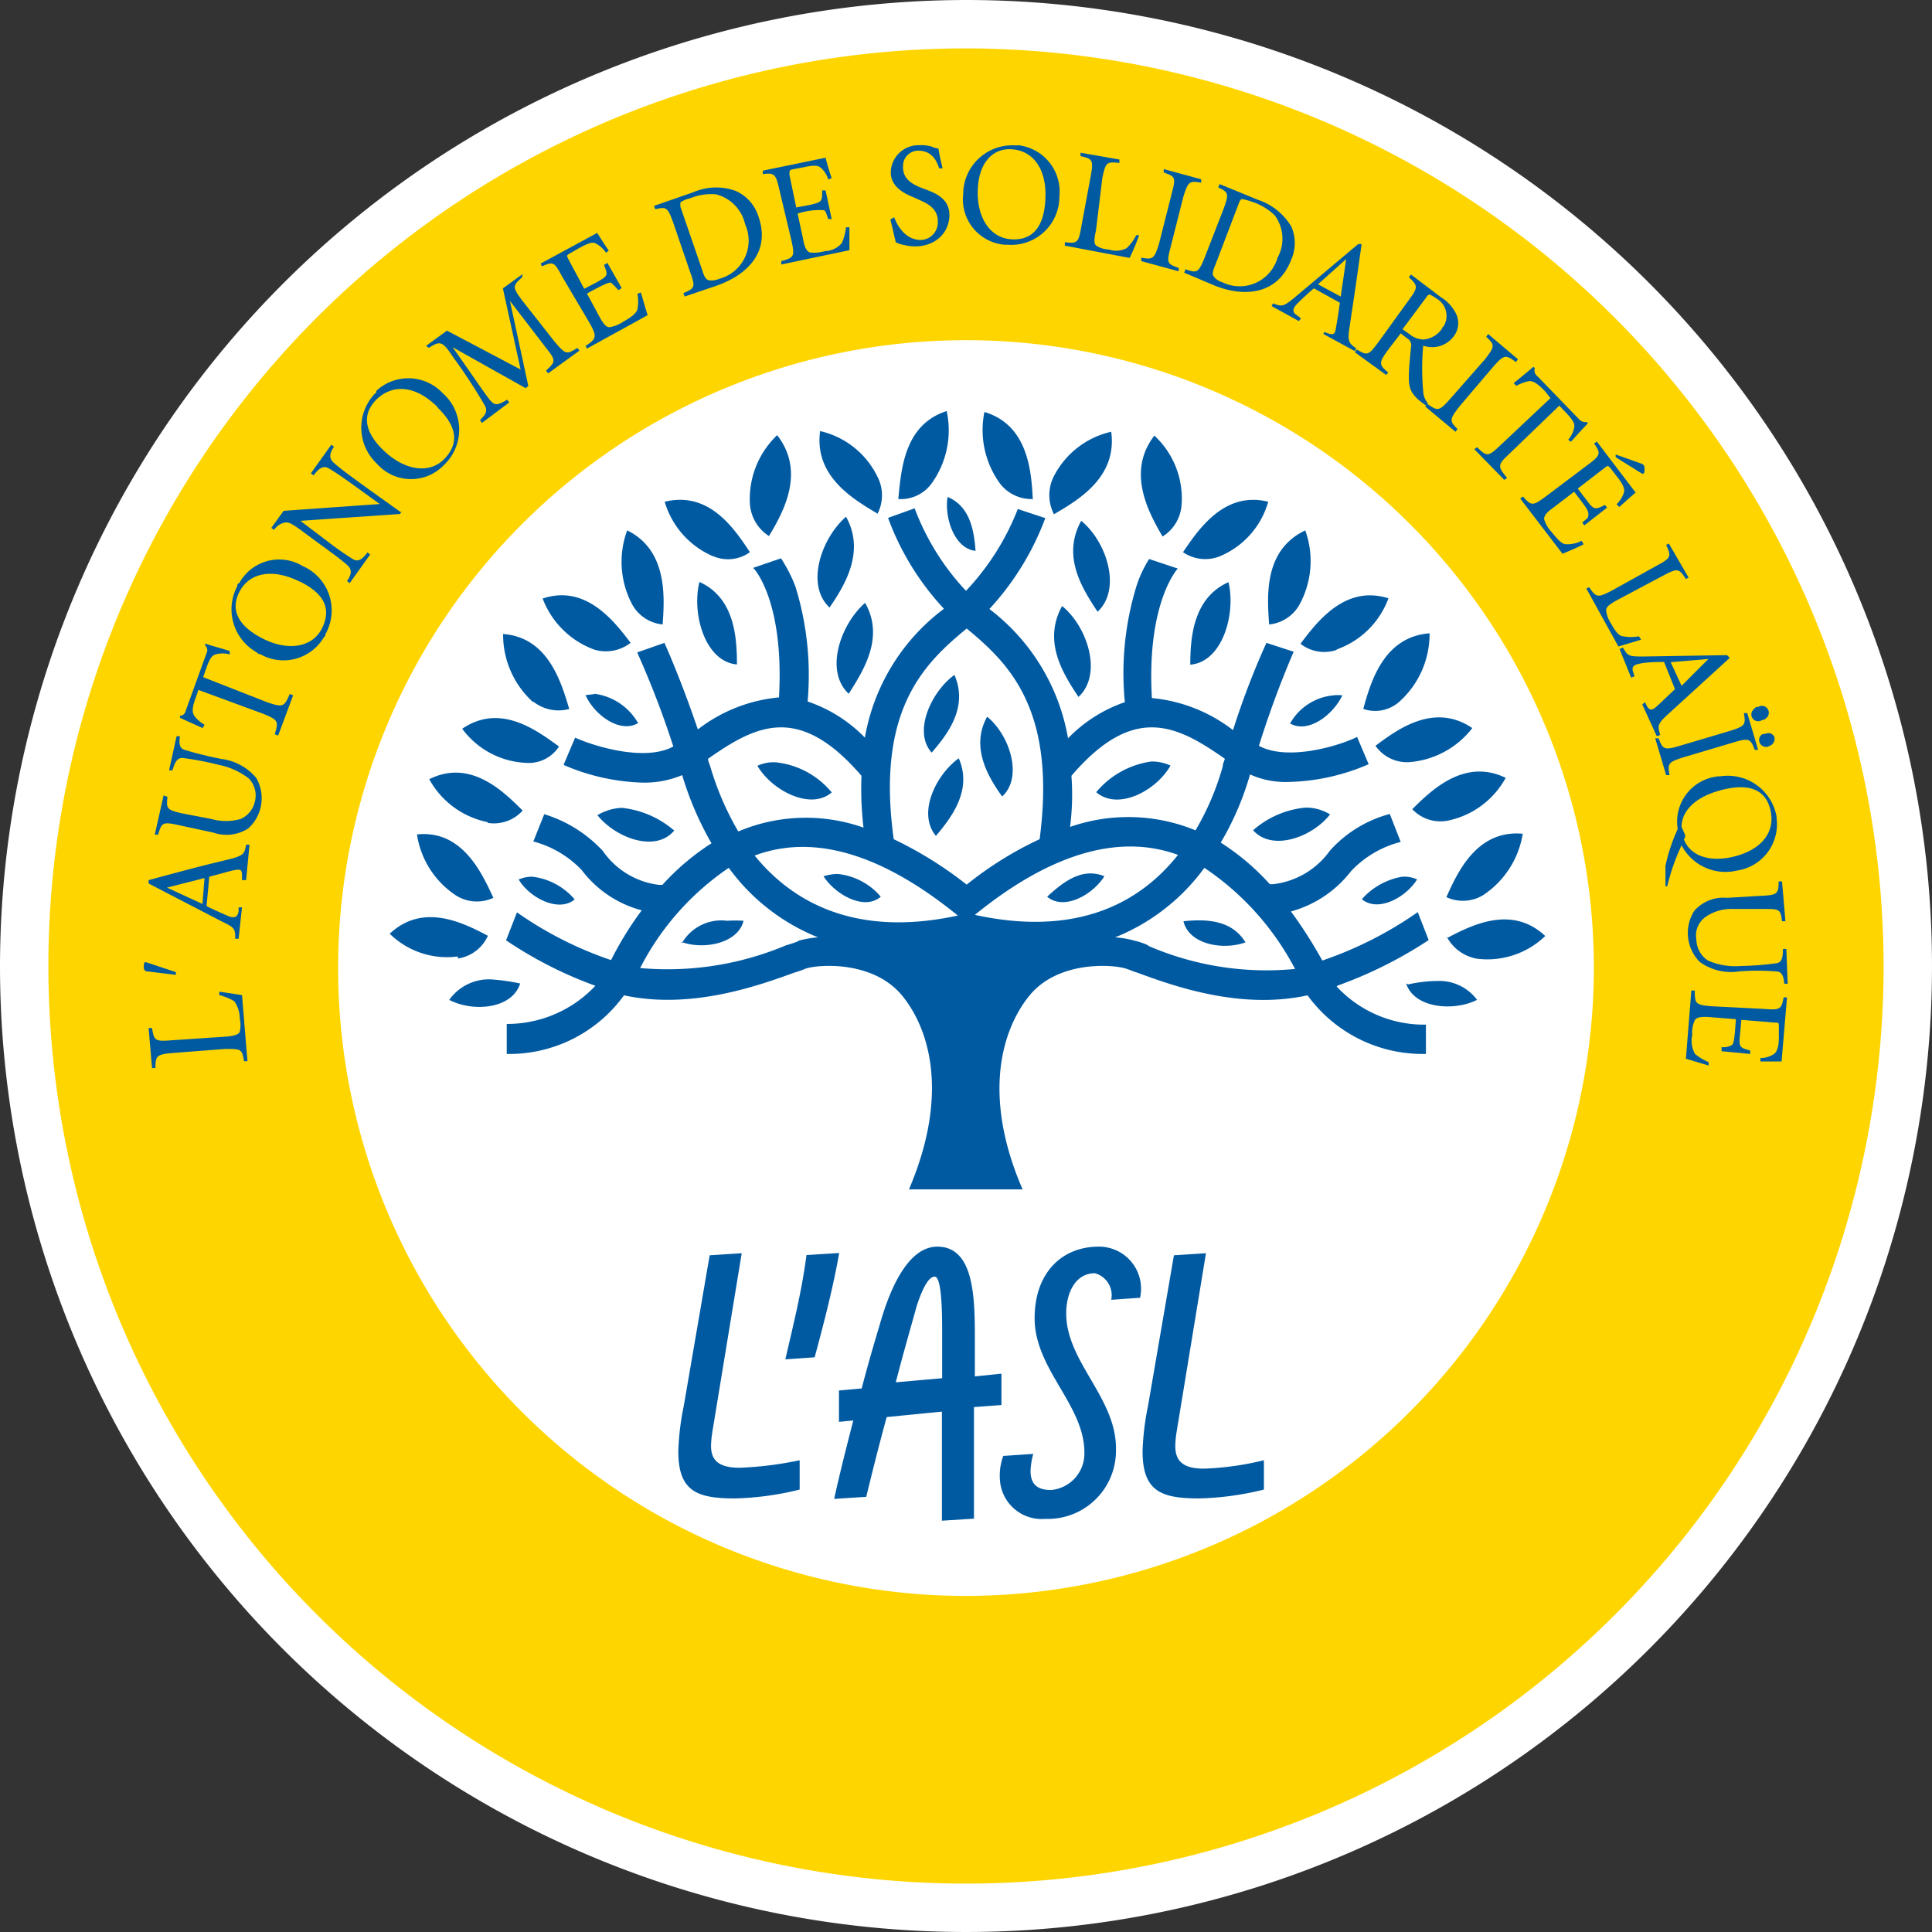
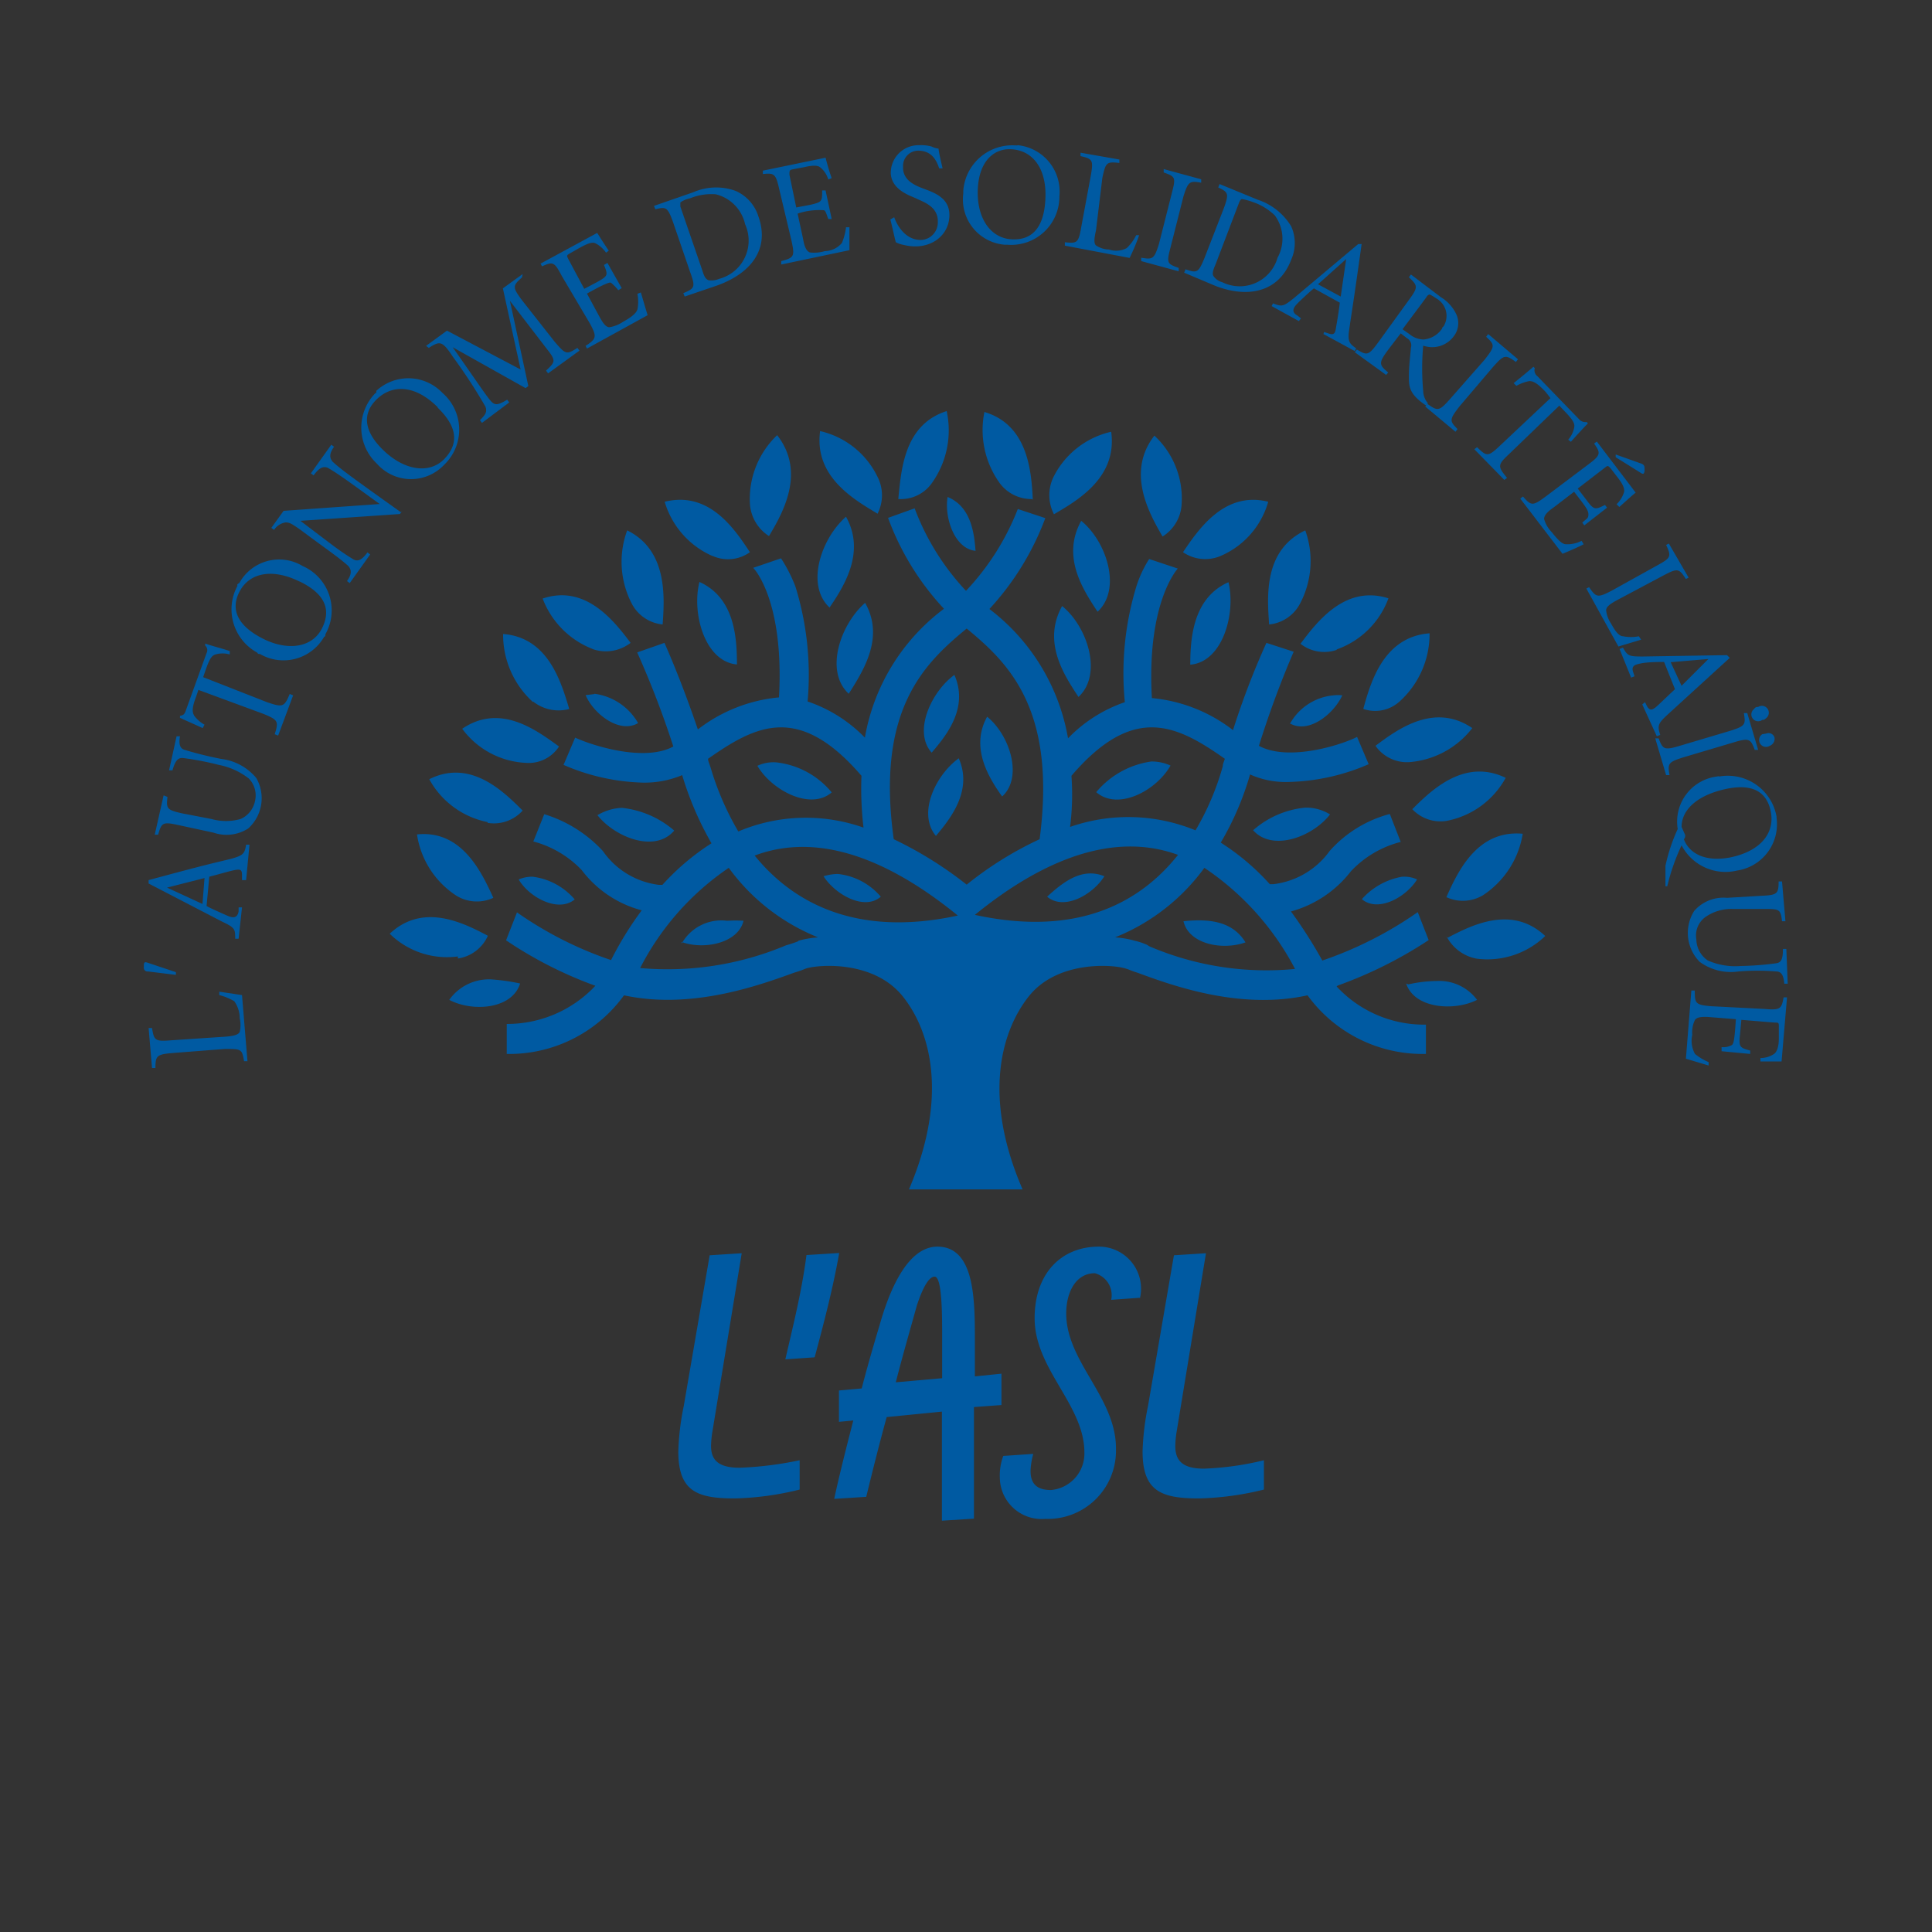
<svg xmlns="http://www.w3.org/2000/svg" viewBox="0 0 85.02 85.02">
  <rect x="0" y="0" width="85.02" height="85.02" fill="#333333" stroke="none" />
  <defs>
    <style>.cls-1{fill:#fff}.cls-2{fill:#ffd500}.cls-3{fill:#005aa2}</style>
  </defs>
  <title>Fichier 1</title>
  <g id="Calque_2" data-name="Calque 2">
    <g id="Calque_1-2" data-name="Calque 1">
      <g id="New_logo_-_VECTO" data-name="New logo - VECTO">
        <g id="Logo">
-           <path id="Background" class="cls-1" d="M42.51 0A42.51 42.51 0 1 1 0 42.51 42.57 42.57 0 0 1 42.51 0z" />
-           <path id="cercle_Yellow" data-name="cercle Yellow" class="cls-2" d="M82.89 42.51A40.38 40.38 0 1 1 42.51 2.13a40.43 40.43 0 0 1 40.38 40.38zM42.51 70.23A27.66 27.66 0 0 0 70.14 42.6a27.63 27.63 0 1 0-27.63 27.63z" />
          <path id="L_autonome_de_soli" data-name="L autonome de soli" class="cls-3" d="M7.53 45.78c-.72.06-.75 0-.84-.54h-.15L6.69 47h.15c0-.54.06-.6.75-.66l2.31-.18c.72 0 .75 0 .84.54h.15l-.24-2.91-1-.15v.15a2.55 2.55 0 0 1 .66.27 1.31 1.31 0 0 1 .24.75 1.36 1.36 0 0 1 0 .6c-.06.12-.24.18-.63.21zm1.38-6L9 38.64l-1.65.42zm1.74-1.05v-.21c0-.24-.06-.27-.27-.24s-.69.18-1.17.3l-.12 1.29c.15.09.63.3.9.42s.45.12.51-.18v-.18h.15l-.15 1.38h-.15c0-.42 0-.48-.57-.75l-3.24-1.68v-.15c2.7-.73 2.79-.73 3.6-.93.57-.15.63-.24.69-.63h.15l-.15 1.56zm-3.84-2h.15c.15-.54.21-.57.9-.42l1.53.33a1.77 1.77 0 0 0 1.53-.18 1.79 1.79 0 0 0 .36-2.22 2.37 2.37 0 0 0-1.53-.84 16.08 16.08 0 0 1-1.62-.4c-.21-.06-.27-.24-.21-.6h-.15l-.33 1.5h.15c.12-.42.24-.57.48-.54a13 13 0 0 1 1.56.3 3.11 3.11 0 0 1 1.32.6 1.07 1.07 0 0 1 .27 1 1.1 1.1 0 0 1-.63.78 2.36 2.36 0 0 1-1.29 0L8 35.79c-.66-.15-.69-.21-.63-.72L7.2 35zm2.13-6.93c.21-.6.3-.93.54-1a1.13 1.13 0 0 1 .63 0v-.15c-.36-.12-.84-.24-1.08-.33v.09a.27.27 0 0 1 .06.33l-.9 2.49c-.06.18-.09.24-.27.27v.09l1 .45.08-.15a1.41 1.41 0 0 1-.45-.39c-.09-.15-.12-.33.09-.87l.09-.27 2.85 1.05c.66.27.69.33.51.9l.15.06.66-1.77-.15-.06c-.24.57-.3.6-1 .36zm4.26-4.2c-1.2-.6-2.2-.4-2.64.4s-.12 1.53 1 2.1 2.19.39 2.61-.45.12-1.53-1-2.07zm-2.76.15s0-.06.09-.09a2 2 0 0 1 2.79-.75 2.13 2.13 0 0 1 1 3c0 .06 0 .09-.06.12a2.06 2.06 0 0 1-2.82.75c-.06 0-.09 0-.12-.06a2.17 2.17 0 0 1-.87-2.94zm7.2-3.21c-2.19-1.56-2.64-1.89-3-2.22-.15-.18-.15-.36.06-.66l-.12-.09-.9 1.26.12.09c.24-.33.42-.42.63-.33.48.27 1.2.81 2.28 1.59l-4.23.3-.54.75.12.09a.74.74 0 0 1 .51-.33c.18 0 .27.06.66.33 1 .75 1.71 1.23 2.1 1.59.15.18.15.36-.06.66l.12.09.9-1.26-.12-.09c-.24.33-.42.42-.63.3a12.14 12.14 0 0 1-1-.69l-1.32-1 4.38-.3.09-.12zm1.62-4.62c-1-1-2-1-2.67-.36s-.59 1.44.33 2.3 2 1 2.64.33.57-1.41-.3-2.25zm-2.7-.63v-.09a2.07 2.07 0 0 1 2.91.09 2.14 2.14 0 0 1 .12 3.12l-.09.09a2 2 0 0 1-2.91-.09l-.06-.06a2.17 2.17 0 0 1 0-3.06zm2.19-2.07l.12.09c.51-.33.6-.3 1.08.42a23.43 23.43 0 0 1 1.41 2.16c.09.24 0 .36-.24.6l.09.12 1.2-.9-.09-.12c-.36.21-.51.27-.69.09s-.57-.78-1.71-2.4l3.21 1.8.12-.09-.81-3.75 1.59 2.07c.45.57.42.6 0 1l.09.12 1.38-1-.09-.12c-.48.3-.51.3-1-.27l-1.44-1.83c-.42-.57-.42-.63 0-1l.03-.15-.87.63.78 3.57-3.24-1.71zm7.2-1c.33.6.3.69-.18 1l.06.12 2.67-1.47c-.06-.18-.24-.81-.3-1l-.15.06a1.76 1.76 0 0 1 0 .69c-.06.18-.3.36-.63.54a1.49 1.49 0 0 1-.6.24c-.15 0-.27-.15-.45-.48l-.54-1c.75-.42 1-.51 1.05-.48s.18.15.33.33l.15-.09-.63-1.11-.15.09c.18.45.18.48-.3.75l-.57.3-.69-1.29c-.09-.18-.09-.18.06-.27l.42-.24c.33-.18.54-.27.69-.21a1.28 1.28 0 0 1 .48.42l.12-.09c-.21-.3-.45-.69-.51-.78l-2.49 1.35.06.12c.48-.21.54-.21.87.42zm4.95-2.34c.09.3.15.39.27.45a.86.86 0 0 0 .48-.06 1.74 1.74 0 0 0 1.14-2.4 1.75 1.75 0 0 0-1.29-1.32 2.47 2.47 0 0 0-1.14.18 1.05 1.05 0 0 0-.42.18v.18zm-.39-3.42a2.51 2.51 0 0 1 1.86-.06 1.81 1.81 0 0 1 1 1.11c.54 1.5-.39 2.55-1.83 3.06l-1.41.48-.06-.15c.51-.21.54-.27.3-.93l-.75-2.19c-.24-.66-.3-.69-.78-.57l-.06-.15zm4.32 2.13c.15.69.12.75-.45.9v.15l3-.63V10h-.15a2.59 2.59 0 0 1-.18.69 1 1 0 0 1-.75.36 1.65 1.65 0 0 1-.66.06c-.15-.06-.24-.24-.3-.6L35.1 9.4a3 3 0 0 1 1.14-.15c.09 0 .12.15.21.39h.15l-.27-1.26h-.15c0 .48 0 .51-.51.63l-.63.12-.3-1.44c0-.18 0-.21.15-.24l.48-.09c.39-.09.6-.09.72 0a1.08 1.08 0 0 1 .36.54l.15-.06c-.12-.33-.24-.78-.27-.9l-2.76.57v.15c.51-.06.57 0 .72.66zm4.35-.93c.09.33.18.78.24 1a1.21 1.21 0 0 0 .36.12c1.08.27 2-.36 2-1.32 0-.78-.72-1-1.17-1.17s-.84-.39-.87-.87v-.1a.67.67 0 0 1 .66-.69c.6 0 .81.42.93.78h.15c-.09-.39-.15-.63-.18-.87a.93.93 0 0 1-.3-.09 1.66 1.66 0 0 0-.54-.06 1.22 1.22 0 0 0-1.26 1.26c.06.78 1 1 1.17 1.11.42.18.87.39.9.93v.09a.77.77 0 0 1-.75.78c-.69 0-1.05-.66-1.17-1zM46 8.82c.09-1.38-.54-2.19-1.47-2.25-.75-.06-1.44.48-1.5 1.74s.54 2.16 1.47 2.22S45.93 10 46 8.82zm-1.3-2.43a.11.11 0 0 0 .09 0 2.05 2.05 0 0 1 1.83 2.25 2.12 2.12 0 0 1-2.28 2.13h-.12a2 2 0 0 1-1.83-2.25V8.4a2.16 2.16 0 0 1 2.31-2zm3.81 1.44c.15-.69.18-.72.75-.66v-.15l-1.71-.3v.15c.54.12.57.18.45.87L47.58 10c-.12.69-.18.72-.72.66v.15l2.85.54a9.27 9.27 0 0 0 .42-1H50a2 2 0 0 1-.42.57 1 1 0 0 1-.78.06 1.06 1.06 0 0 1-.57-.18c-.09-.09-.09-.27 0-.66zm3.57.81c.21-.66.27-.69.78-.6v-.15l-1.65-.45v.15c.51.18.54.21.36.9L51 10.74c-.21.66-.27.69-.78.6v.15l1.65.45v-.15c-.51-.18-.54-.21-.36-.9zm1.41 3c-.12.27-.15.42-.09.51a.71.71 0 0 0 .39.27 1.73 1.73 0 0 0 2.43-1.08 1.73 1.73 0 0 0-.12-1.86 2.59 2.59 0 0 0-1-.6 2.5 2.5 0 0 0-.45-.12s-.06 0-.12.15zm1.86-2.85a2.71 2.71 0 0 1 1.47 1.17 1.79 1.79 0 0 1 0 1.47c-.57 1.5-2 1.68-3.36 1.14L52.11 12l.06-.15c.51.18.57.15.84-.51l.84-2.16c.24-.66.21-.72-.24-.93l.06-.15zM58 12.51l1 .54.24-1.65zm.27 2.1l.18.06c.24.09.3 0 .33-.18s.12-.66.18-1.17l-1.14-.63c-.12.09-.51.45-.72.66s-.27.39 0 .54l.15.12-.09.12-1.2-.66.06-.12c.39.15.45.15.93-.24l2.82-2.37h.15c-.39 2.79-.42 2.88-.54 3.72-.09.57 0 .66.3.87l-.06.12-1.38-.75zm3.45-.12l.3.21a1 1 0 0 0 .63.24 1.1 1.1 0 0 0 .81-.48s0-.06.06-.09a.88.88 0 0 0-.3-1.23 2.64 2.64 0 0 0-.3-.18s-.09 0-.15.12zm-.63.9c-.42.57-.42.66 0 1l-.09.11-1.38-1 .09-.12c.45.27.51.27.93-.3L62 13.2c.42-.57.39-.63 0-1l.09-.12 1.32 1a1.75 1.75 0 0 1 .69.78.94.94 0 0 1-.12.93 1.18 1.18 0 0 1-1.35.42 10.92 10.92 0 0 0 0 2 .86.86 0 0 0 .21.54l-.09.09C62 17.34 62 17 62 16.56s.06-.9.09-1.26a.36.36 0 0 0-.18-.42l-.27-.21zm4.62.75c.48-.54.54-.54 1-.21l.09-.12-1.31-1.11-.09.12c.39.36.39.42-.06 1l-1.53 1.74c-.48.54-.54.54-1 .21l-.09.12L64.05 19l.09-.12c-.36-.36-.36-.42.09-1zm2.91 1.71c.42.45.69.69.66.93a1.12 1.12 0 0 1-.27.57l.12.09c.24-.27.57-.63.75-.81l-.06-.06a.36.36 0 0 1-.33-.12l-1.83-1.89a.33.33 0 0 1-.12-.36l-.06-.06c-.24.21-.57.48-.87.72l.12.12a1.86 1.86 0 0 1 .57-.21c.15 0 .33.06.72.48l.21.27-2.23 2.1c-.51.48-.57.48-1 .06l-.12.09 1.32 1.35.12-.09c-.42-.51-.42-.57.09-1.05zm-.6 4c-.57.42-.63.42-1 0l-.12.09 1.86 2.43c.15-.06.78-.33.93-.42l-.09-.15a1.37 1.37 0 0 1-.69.15c-.18 0-.39-.24-.63-.54a1.36 1.36 0 0 1-.33-.57c0-.15.12-.3.42-.51l.9-.69c.51.66.63.81.63 1s-.09.18-.27.36l.09.12 1-.78-.09-.12c-.42.21-.48.24-.81-.21l-.39-.51 1.17-.9c.15-.12.15-.12.27 0l.3.39c.24.3.33.51.3.66a1.26 1.26 0 0 1-.33.54l.12.12c.27-.24.63-.57.72-.63l-1.71-2.25-.12.09c.3.42.3.51-.27.93zm4.17-1.05c.09.06.15.09.18-.06v-.09c0-.12 0-.18-.12-.24L71.1 20v.12zm1 4.53c.63-.33.69-.33 1 .15l.12-.06-.87-1.5-.12.06c.24.51.21.57-.39.9l-2 1.11c-.63.33-.69.3-1-.15l-.12.06 1.41 2.55 1-.3-.1-.15a1.76 1.76 0 0 1-.69 0c-.21 0-.39-.3-.54-.57a1.31 1.31 0 0 1-.21-.57c0-.15.15-.27.48-.45zm.33 3.81l.48 1.04L75.18 29zm-1.13 1.76l.09.18c.12.21.24.15.36.06s.51-.48.87-.81l-.48-1.2c-.18 0-.69 0-1 .06s-.45.12-.36.39l.06.18-.15.06-.51-1.26.15-.06c.21.36.24.39.87.39l3.71-.06.12.12-2.76 2.52c-.42.39-.42.48-.3.87l-.15.06-.64-1.4zm3.9 1.77c.69-.21.75-.15.93.33h.15l-.48-1.62h-.15c.09.51.06.57-.6.78l-2.22.66c-.69.21-.75.15-.93-.33h-.15l.48 1.62h.15c-.09-.51-.06-.57.6-.78zm1.26-.36a.3.3 0 1 0 .33.51.33.33 0 0 0 .21-.36.27.27 0 0 0-.36-.18zm-.18-1.2c-.06 0-.12 0-.18.09a.3.3 0 1 0 .36.48c.06 0 .09 0 .15-.06a.3.3 0 1 0-.33-.51zm-3.21 5.64c0 .06 0 .12-.06.18.24.63.93 1 2 .81 1.38-.27 2-1.08 1.83-2s-.84-1.29-2.07-1-1.86.93-1.86 1.65zM73.29 39v-.9a7.9 7.9 0 0 1 .54-1.62 2 2 0 0 1 1.74-2.31.11.11 0 0 1 .09 0 2.18 2.18 0 0 1 2.52 1.77V36a2.06 2.06 0 0 1-1.74 2.31A2.18 2.18 0 0 1 74 37.2a9.13 9.13 0 0 0-.63 1.8zm5.13-.21h-.15c0 .54-.06.6-.75.63l-1.52.09a1.71 1.71 0 0 0-1.44.57 1.81 1.81 0 0 0 .24 2.25 2.33 2.33 0 0 0 1.71.42 10.11 10.11 0 0 1 1.65 0c.24 0 .33.18.36.54h.15l-.06-1.53h-.15c0 .42-.06.6-.3.63a13.14 13.14 0 0 1-1.56.12 3 3 0 0 1-1.44-.24 1.14 1.14 0 0 1-.51-.93 1 1 0 0 1 .42-1 2 2 0 0 1 1.19-.34h1.35c.69 0 .75 0 .81.54h.15zm-3.12 5.49c-.69-.06-.72-.12-.72-.69h-.15l-.24 3 1 .3v-.15a2.45 2.45 0 0 1-.6-.36 1.19 1.19 0 0 1-.12-.84 1.24 1.24 0 0 1 .12-.66c.09-.12.3-.15.66-.12l1.14.09c-.06.87-.09 1.08-.18 1.14a.77.77 0 0 1-.45.09v.18l1.26.12v-.15c-.45-.12-.51-.15-.45-.69l.06-.66 1.47.12c.18 0 .18 0 .18.21v.48c0 .39-.09.6-.21.69a1.08 1.08 0 0 1-.6.18v.15h.93l.24-2.82h-.15c-.09.51-.15.57-.84.51zm-67.56-1.5v.12l-1.23-.15a.16.16 0 0 1-.18-.18v-.09c0-.15.06-.15.15-.12z" />
          <path id="L_ASL" data-name="L ASL" class="cls-3" d="M35.49 55.23c-.21 1.62-.6 3.15-.93 4.59l1.29-.09c.42-1.56.81-3.06 1.08-4.59zm-2.94 9.36a15.49 15.49 0 0 0 2.64-.33v1.29a13 13 0 0 1-2.85.39c-1.65 0-2.49-.3-2.49-2.07a11.49 11.49 0 0 1 .24-2l1.14-6.63 1.41-.09L31.35 63a4.48 4.48 0 0 0-.06.63c0 .6.3.96 1.26.96zm23.07-.33v1.29a13 13 0 0 1-2.85.39c-1.65 0-2.49-.3-2.49-2.07a11.49 11.49 0 0 1 .24-2l1.14-6.63 1.41-.09L51.78 63a4.48 4.48 0 0 0-.06.63c0 .63.3 1 1.26 1a13 13 0 0 0 2.64-.37zm-11.55-2.43v-1.38l-1.17.12V59c0-1.8 0-4.14-1.65-4.14-1.44 0-2.22 2.31-2.55 3.48-.27.9-.54 1.83-.78 2.76l-1 .09v1.38l.63-.06c-.3 1.17-.6 2.34-.84 3.45l1.41-.09c.27-1.11.57-2.31.9-3.51l2.43-.24v4.8l1.41-.09v-4.91zm-4.65-1c.3-1.17.63-2.31.93-3.39.15-.45.45-1.26.78-1.26s.33 1.71.33 2.58v1.89zm10.74-3.72l-1.26.09a1 1 0 0 0-.72-1.17c-.84 0-1.26.84-1.26 1.77 0 2.13 2.19 3.69 2.19 5.94v.15A3 3 0 0 1 46 66.84a1.84 1.84 0 0 1-2-1.77 2.48 2.48 0 0 1 .15-1l1.32-.09a3.26 3.26 0 0 0-.12.75c0 .66.39.84.9.84a1.61 1.61 0 0 0 1.47-1.65c0-2.1-2.19-3.66-2.19-5.91 0-2 1.2-3.15 2.82-3.15a1.85 1.85 0 0 1 1.81 2.29z" />
          <path id="Picto_Arbre" data-name="Picto Arbre" class="cls-3" d="M42.93 24.24c-.93-.09-1.38-1.47-1.23-2.37 1.02.42 1.17 1.56 1.23 2.37zm-10.5 5c-1.41-.12-2-2.25-1.65-3.63 1.56.7 1.65 2.47 1.65 3.64zm-6.27 1.29a2.6 2.6 0 0 1 1.92 1.29c-.81.48-1.95-.39-2.31-1.23.12-.02.23-.02.39-.05zm11.91-4c.87 1.53-.09 3-.72 4-1.08-1-.36-3.06.72-4zm-1.56.21c-1.08-1-.36-3.06.72-4 .87 1.56-.09 3.06-.72 3.99zm4.68 10.05c-.84-1 0-2.7 1-3.42.62 1.4-.34 2.63-1 3.41zM42 29.7c.63 1.44-.33 2.64-1 3.42-.84-.93 0-2.7 1-3.42zm-19.17 9a1.53 1.53 0 0 1 .6-.12 2.91 2.91 0 0 1 1.86 1c-.72.6-2-.09-2.46-.87zm10.5-5a1.67 1.67 0 0 1 .84-.15 3.69 3.69 0 0 1 2.43 1.32c-.93.81-2.64-.09-3.27-1.17zM19.77 44a2.14 2.14 0 0 1 1.86-.9 9.1 9.1 0 0 1 1.26.18c-.36 1.14-2.1 1.26-3.12.72zm34.29-18.38c.33 1.35-.24 3.51-1.68 3.63 0-1.17.12-2.94 1.68-3.63zm2.7 6.24a2.44 2.44 0 0 1 1.92-1.26 1.58 1.58 0 0 1 .39 0c-.39.84-1.5 1.71-2.31 1.23zm5 6.72a1.34 1.34 0 0 1 .6.12c-.48.78-1.71 1.47-2.43.87a3.07 3.07 0 0 1 1.78-.99zm.21 4.74a6 6 0 0 1 1.26-.15A2.07 2.07 0 0 1 65 44c-1 .51-2.76.39-3.12-.72zM30 41.52a2 2 0 0 1 2-1 5.54 5.54 0 0 1 .72 0c-.24 1-1.77 1.29-2.73.93zm-3.72-5.64a2.28 2.28 0 0 1 1.08-.33 4.2 4.2 0 0 1 2.31 1c-.84 1-2.61.3-3.39-.69zm20.46-9.21c1.11.9 1.8 3 .72 4-.66-1-1.59-2.43-.72-4zm.84-3.75c1.11.9 1.8 3 .72 4-.66-1-1.59-2.43-.72-4zm.66 11.94a3.86 3.86 0 0 1 2.43-1.35 2 2 0 0 1 .84.18c-.63 1.11-2.31 2-3.27 1.17zm-11.37 3.6a2.88 2.88 0 0 1 1.89 1c-.72.63-2-.09-2.52-.9a2.34 2.34 0 0 1 .6-.1zm9.21 1c.75-.69 1.56-1.29 2.52-.9-.51.81-1.77 1.53-2.52.9zm6 1.08c1.14-.12 2.16 0 2.73.93-1 .36-2.49.09-2.73-.93zm3.06-4a4.06 4.06 0 0 1 2.31-1 2 2 0 0 1 1.08.3c-.78 1-2.55 1.65-3.39.69zm-11.7-5c1 .81 1.59 2.67.66 3.51-.6-.84-1.41-2.16-.66-3.51zM48.9 19a3.77 3.77 0 0 0-2.52 1.95 1.84 1.84 0 0 0 0 1.68C47.46 22 49.17 21 48.9 19m-3.45 3c-.06-1.26-.21-3.3-2.13-3.87a4 4 0 0 0 .68 3.14 1.74 1.74 0 0 0 1.47.69m-16.31 5.52c.09-1.23.21-3.27-1.56-4.14a4 4 0 0 0 .21 3.24 1.72 1.72 0 0 0 1.35.9m-3 1.11a1.78 1.78 0 0 0 1.59-.3c-.75-1-2-2.58-3.87-1.95a3.84 3.84 0 0 0 2.28 2.25m7.68-5c.63-1.05 1.62-2.82.36-4.44a3.87 3.87 0 0 0-1.2 3 1.82 1.82 0 0 0 .84 1.44m-2.49.87A1.65 1.65 0 0 0 33 24.3c-.69-1.05-1.8-2.7-3.75-2.22a3.77 3.77 0 0 0 2.13 2.4m-7.92 6.39a1.8 1.8 0 0 0 1.59.33c-.36-1.2-.93-3.15-2.91-3.3a4 4 0 0 0 1.32 3m-.33 2.67a1.59 1.59 0 0 0 1.47-.72c-1-.72-2.58-1.92-4.26-.78a3.69 3.69 0 0 0 2.79 1.5m-1.68 2.64a1.7 1.7 0 0 0 1.55-.54c-.87-.87-2.31-2.28-4.11-1.38a3.77 3.77 0 0 0 2.58 1.89m-3.12.54a3.9 3.9 0 0 0 1.74 2.7 1.72 1.72 0 0 0 1.62.09c-.51-1.11-1.38-3-3.36-2.79m1.8 5.46a1.72 1.72 0 0 0 1.32-1c-1.08-.57-2.85-1.47-4.32-.09a3.6 3.6 0 0 0 3 1m18.46-19.47a1.78 1.78 0 0 0 0-1.65 3.73 3.73 0 0 0-2.52-2c-.27 2 1.47 3 2.52 3.63M41 21.27a4 4 0 0 0 .66-3.18c-1.89.6-2 2.61-2.13 3.87a1.67 1.67 0 0 0 1.47-.69m16.2 5.31a4 4 0 0 0 .24-3.24c-1.83.87-1.68 2.88-1.59 4.14a1.72 1.72 0 0 0 1.35-.9m1.62 2a3.76 3.76 0 0 0 2.28-2.25c-1.89-.6-3.12 1-3.87 2a1.69 1.69 0 0 0 1.59.27M52 22.17a3.77 3.77 0 0 0-1.2-3c-1.23 1.59-.27 3.36.36 4.44a1.79 1.79 0 0 0 .84-1.44m1.68 2.31a3.69 3.69 0 0 0 2.13-2.4c-1.92-.48-3.06 1.2-3.75 2.22a1.73 1.73 0 0 0 1.62.18M60 31.2a1.6 1.6 0 0 0 1.59-.33 4 4 0 0 0 1.32-3c-2 .15-2.58 2.1-2.91 3.3m2 2.37a3.88 3.88 0 0 0 2.79-1.5c-1.68-1.14-3.3.06-4.26.78a1.69 1.69 0 0 0 1.47.72m1.68 2.58a3.77 3.77 0 0 0 2.58-1.89c-1.8-.87-3.24.51-4.11 1.38a1.7 1.7 0 0 0 1.53.51m1.59 3.27a4 4 0 0 0 1.74-2.7c-2-.18-2.85 1.65-3.36 2.79a1.72 1.72 0 0 0 1.62-.09m-1.62 1.8a1.87 1.87 0 0 0 1.35 1 3.67 3.67 0 0 0 3-1c-1.47-1.38-3.24-.48-4.32.09m-13.11.36a13.09 13.09 0 0 0 6.42 1A12.13 12.13 0 0 0 53 38.19a9 9 0 0 1-3.93 3.06 4.06 4.06 0 0 1 .87.15 2.82 2.82 0 0 1 .54.18m-7.58-1.32c4.59 1 7.32-.6 8.94-2.64-3.12-1.14-6.36.54-8.94 2.64m-3.57-3.33a17 17 0 0 1 3.21 2 15.56 15.56 0 0 1 3.21-2c.75-5.7-1.35-7.74-3.21-9.27-1.86 1.53-4 3.57-3.21 9.27m-6.12.72c1.62 2 4.38 3.63 8.94 2.64-2.58-2.1-5.82-3.81-8.94-2.64m1.92 3.75a4.4 4.4 0 0 1 .87-.15 9 9 0 0 1-3.93-3.06 11.86 11.86 0 0 0-3.9 4.41 13.45 13.45 0 0 0 6.42-1 5.66 5.66 0 0 0 .54-.18m-3.87-7.68a12.59 12.59 0 0 0 1.23 2.85 7.62 7.62 0 0 1 5.51-.17 14.64 14.64 0 0 1-.09-2.28c-2.76-3.21-4.65-2.22-6.75-.75 0 .12.06.21.09.33m15.9.42a11.29 11.29 0 0 1-.06 2.25 7.78 7.78 0 0 1 5.52.15 11.74 11.74 0 0 0 1.2-2.82c0-.12.06-.21.09-.33-2.1-1.47-4-2.46-6.75.75m11.67 9.27a5.24 5.24 0 0 0 3.93 1.68v1.29h-.05a6.26 6.26 0 0 1-5.16-2.58c-3 .66-6-.45-7.5-1-.21-.06-.39-.15-.51-.18-.57-.18-3-.36-4.26 1.23s-2 4.5-.27 8.49h-5c1.71-4 1-6.9-.27-8.49s-3.69-1.41-4.26-1.23a4.86 4.86 0 0 1-.51.18c-1.5.54-4.5 1.65-7.5 1a6.23 6.23 0 0 1-5.16 2.58v-1.32a5.32 5.32 0 0 0 3.9-1.68 17.89 17.89 0 0 1-3.93-2l.48-1.23a16.3 16.3 0 0 0 4.14 2.1 14.8 14.8 0 0 1 1.35-2.19 4.86 4.86 0 0 1-2.64-1.77 4.54 4.54 0 0 0-2.13-1.26l.48-1.2a5.82 5.82 0 0 1 2.58 1.62A3.52 3.52 0 0 0 29 38.94h.15a10.58 10.58 0 0 1 2.16-1.83 14.16 14.16 0 0 1-1.29-3 4.28 4.28 0 0 1-1.74.33 9.33 9.33 0 0 1-3.48-.78l.51-1.2c.78.36 3.06 1.08 4.32.39a40.61 40.61 0 0 0-1.59-4.14l1.2-.42c.24.54.84 1.95 1.47 3.81a6.86 6.86 0 0 1 3.57-1.41c.24-4.26-1.11-5.7-1.14-5.7l1.23-.42A6.66 6.66 0 0 1 35 25.8a13.17 13.17 0 0 1 .54 5.07 6.33 6.33 0 0 1 2.52 1.59 9 9 0 0 1 3.48-5.67 11.82 11.82 0 0 1-2.46-4l1.17-.42A10.85 10.85 0 0 0 42.51 26a11.11 11.11 0 0 0 2.28-3.6l1.21.4a12.11 12.11 0 0 1-2.46 4A9.09 9.09 0 0 1 47 32.49a6.33 6.33 0 0 1 2.5-1.59 13.1 13.1 0 0 1 .5-5.07 5.06 5.06 0 0 1 .57-1.23l1.26.42s-1.38 1.47-1.14 5.7a6.86 6.86 0 0 1 3.57 1.41 34.92 34.92 0 0 1 1.47-3.84l1.2.39q-.86 2-1.53 4.14c1.26.69 3.54 0 4.32-.39l.51 1.2a9.33 9.33 0 0 1-3.48.78 3.83 3.83 0 0 1-1.74-.33 12.8 12.8 0 0 1-1.29 3 10.44 10.44 0 0 1 2.16 1.83h.15a3.57 3.57 0 0 0 2.49-1.47 5.38 5.38 0 0 1 2.64-1.62l.48 1.23a4.54 4.54 0 0 0-2.19 1.29 5 5 0 0 1-2.64 1.77 20.27 20.27 0 0 1 1.38 2.16 16.78 16.78 0 0 0 4.2-2.13l.48 1.23a18.77 18.77 0 0 1-4 2" />
        </g>
      </g>
    </g>
  </g>
</svg>